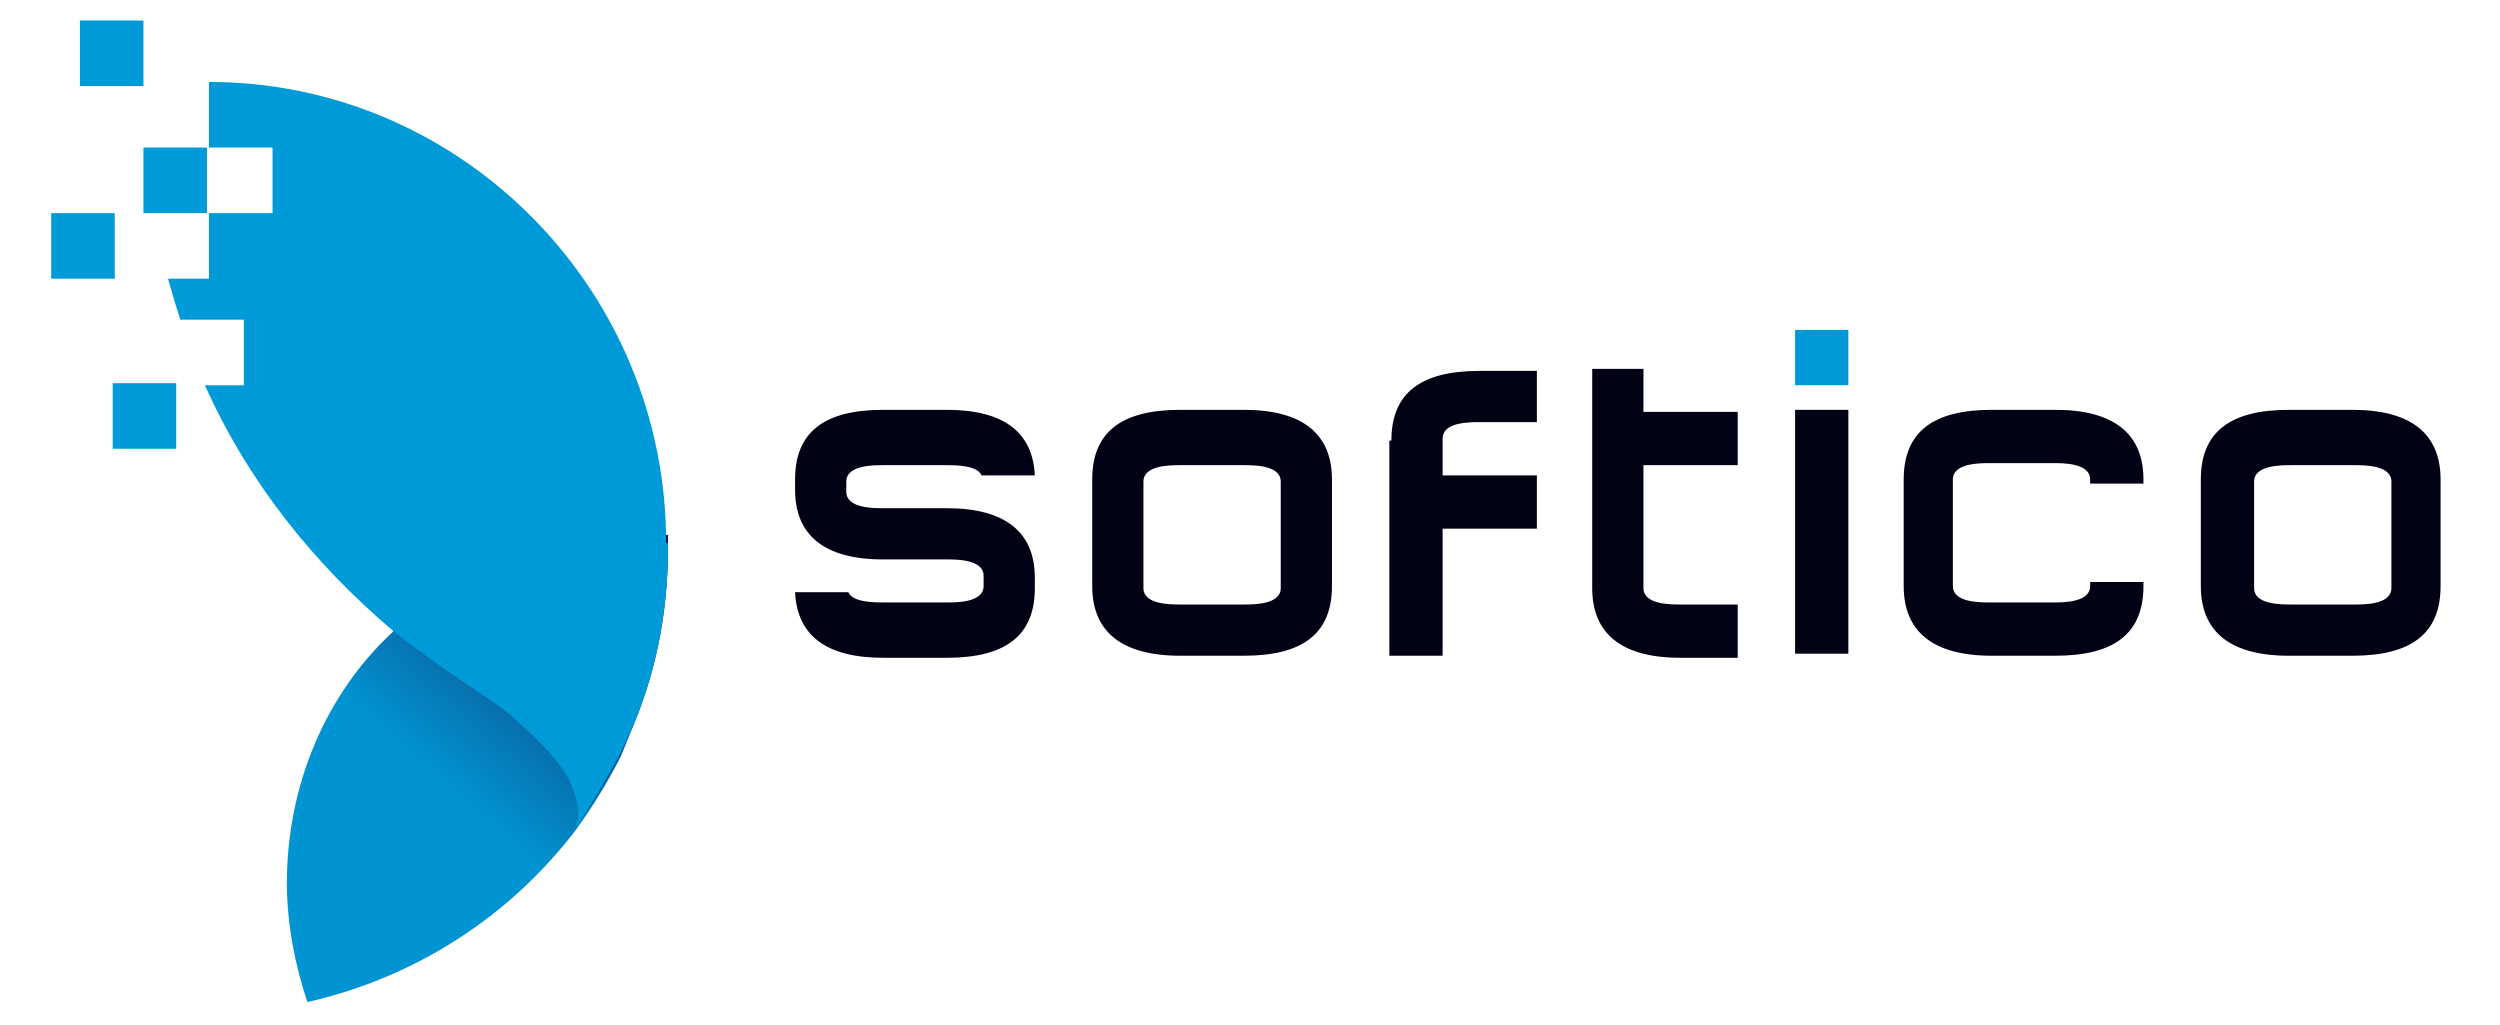
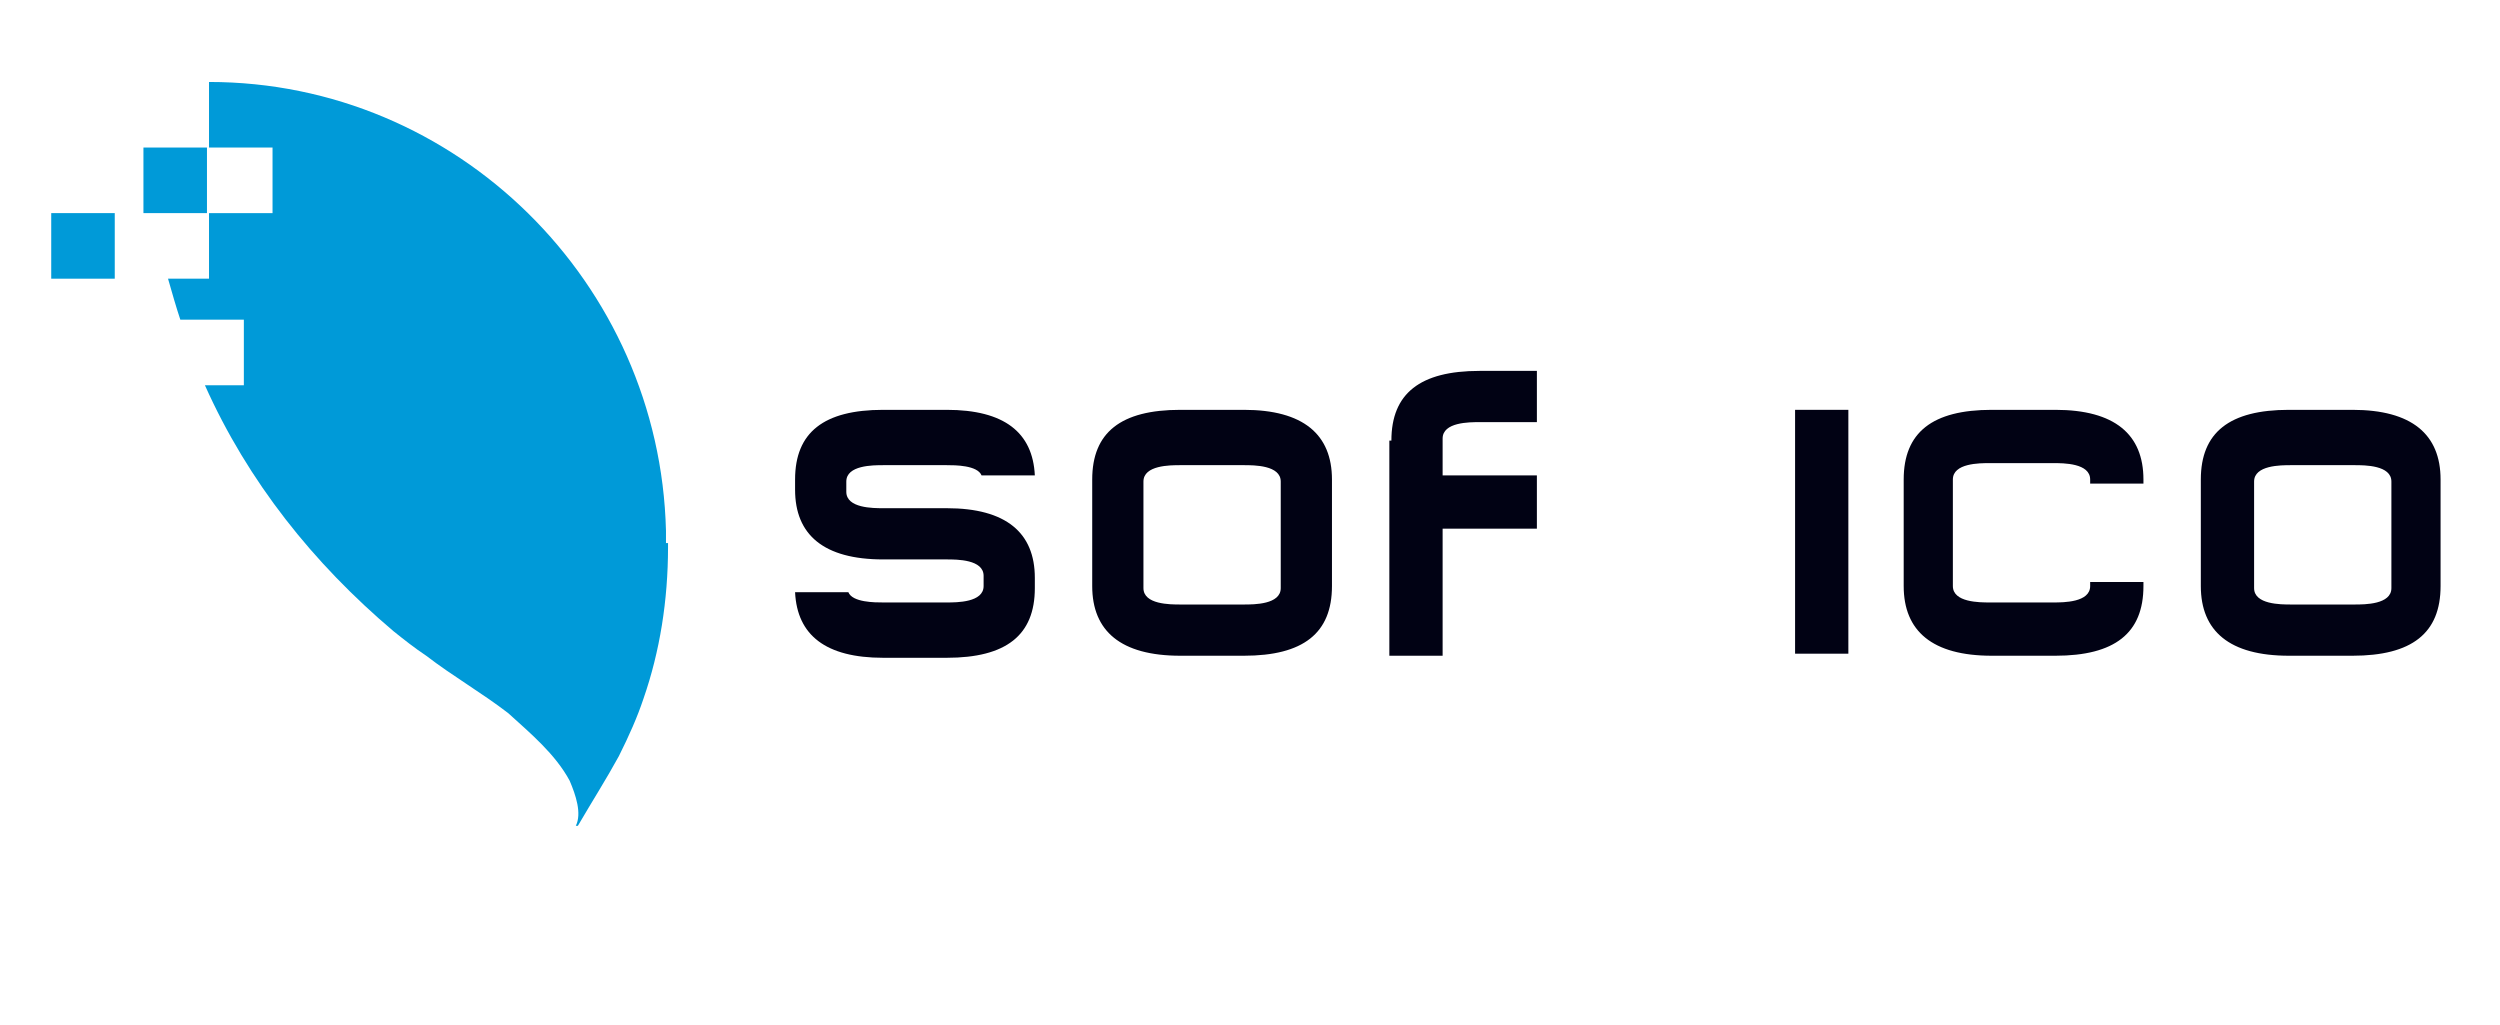
<svg xmlns="http://www.w3.org/2000/svg" version="1.1" viewBox="0 0 122 50">
  <defs>
    <style>
      .cls-1 {
        fill: url(#_Градієнт_без_назви);
      }

      .cls-2 {
        fill: #010214;
      }

      .cls-3 {
        fill: #009ad8;
      }
    </style>
    <linearGradient id="_Градієнт_без_назви" data-name="Градієнт без назви" x1="19.6" y1="115.9" x2="28.6" y2="105.6" gradientTransform="translate(.5 -78.8) scale(1 1)" gradientUnits="userSpaceOnUse">
      <stop offset="0" stop-color="#0094d3" />
      <stop offset=".3" stop-color="#0775b3" />
      <stop offset=".9" stop-color="#1c2664" />
      <stop offset="1" stop-color="#211451" />
    </linearGradient>
  </defs>
  <g>
    <g id="_Шар_1" data-name="Шар_1">
      <g>
-         <path class="cls-3" d="M87.6,16.1h2.6v2.7h-2.6v-2.7Z" />
        <path class="cls-2" d="M43.1,20c-2.9,0-4.3,1.1-4.3,3.4v.5c0,2.2,1.4,3.4,4.3,3.4h3.1c.5,0,1.8,0,1.8.8v.5c0,.8-1.3.8-1.8.8h-3.1c-.4,0-1.5,0-1.7-.5h-2.6c.1,2.1,1.5,3.2,4.3,3.2h3.1c2.9,0,4.3-1.1,4.3-3.4v-.5c0-2.2-1.4-3.4-4.3-3.4h-3.1c-.5,0-1.8,0-1.8-.8v-.5c0-.8,1.3-.8,1.8-.8h3.1c.4,0,1.5,0,1.7.5h2.6c-.1-2.1-1.5-3.2-4.3-3.2h-3.1Z" />
        <path class="cls-2" d="M60.7,20h-3.1c-2.9,0-4.3,1.1-4.3,3.4v5.2c0,2.2,1.4,3.4,4.3,3.4h3.1c2.9,0,4.3-1.1,4.3-3.4v-5.2c0-2.2-1.4-3.4-4.3-3.4ZM62.5,28.7c0,.8-1.3.8-1.8.8h-3.1c-.5,0-1.8,0-1.8-.8v-5.2c0-.8,1.3-.8,1.8-.8h3.1c.5,0,1.8,0,1.8.8v5.2Z" />
        <path class="cls-2" d="M67.8,21.3v10.7h2.6v-6.2h4.6v-2.6h-4.6v-1.8c0-.8,1.3-.8,1.8-.8h2.8v-2.5h-2.8c-2.9,0-4.3,1.1-4.3,3.4h-.1Z" />
-         <path class="cls-2" d="M80.3,18h-2.6v10.7c0,2.2,1.4,3.4,4.3,3.4h2.8v-2.6h-2.8c-.5,0-1.8,0-1.8-.8v-6h4.6v-2.6h-4.6v-2.1h.1Z" />
        <path class="cls-2" d="M87.6,20h2.6v11.9h-2.6v-11.9Z" />
        <path class="cls-2" d="M97.2,20c-2.9,0-4.3,1.1-4.3,3.4v5.2c0,2.2,1.4,3.4,4.3,3.4h3.1c2.9,0,4.3-1.1,4.3-3.4v-.2h-2.6v.2c0,.8-1.3.8-1.8.8h-3.1c-.5,0-1.8,0-1.8-.8v-5.2c0-.8,1.3-.8,1.8-.8h3.1c.5,0,1.8,0,1.8.8v.2h2.6v-.2c0-2.2-1.4-3.4-4.3-3.4h-3.1Z" />
        <path class="cls-2" d="M114.8,20h-3.1c-2.9,0-4.3,1.1-4.3,3.4v5.2c0,2.2,1.4,3.4,4.3,3.4h3.1c2.9,0,4.3-1.1,4.3-3.4v-5.2c0-2.2-1.4-3.4-4.3-3.4ZM116.7,28.7c0,.8-1.3.8-1.8.8h-3.1c-.5,0-1.8,0-1.8-.8v-5.2c0-.8,1.3-.8,1.8-.8h3.1c.5,0,1.8,0,1.8.8v5.2Z" />
-         <path class="cls-1" d="M32.6,26.7c0,2.6-.4,5.1-1.2,7.4-.3.9-.7,1.8-1.1,2.8-.6,1.2-1.4,2.5-2.2,3.6-3.2,4.2-7.8,7.2-13.1,8.4-.6-1.8-1-3.8-1-5.8,0-4.8,1.9-9.2,5.1-12.2,3-3,7.2-4.8,11.7-4.8s1.2,0,1.8,0v.7Z" />
        <path class="cls-3" d="M2.5,10.4h3.1v3.2h-3.1v-3.2Z" />
-         <path class="cls-3" d="M5.5,18.7h3.1v3.2h-3.1v-3.2Z" />
-         <path class="cls-3" d="M3.9,1h3.1v3.2h-3.1V1Z" />
+         <path class="cls-3" d="M5.5,18.7h3.1v3.2v-3.2Z" />
        <path class="cls-3" d="M32.6,26.7c0,2.6-.4,5.1-1.2,7.4-.3.9-.7,1.8-1.2,2.8-.6,1.1-1.3,2.2-2,3.4h-.1c.3-.6,0-1.5-.3-2.2-.7-1.3-1.9-2.3-3-3.3-1.3-1-2.7-1.8-4-2.8-.6-.4-1.1-.8-1.6-1.2-3.9-3.3-7.1-7.3-9.2-12h1.9v-3.2h-3.1c-.2-.6-.4-1.3-.6-2h2v-3.2h3.1v-3.2h-3.1v-3.2h0c12.1,0,22,9.8,22.3,21.9v.6h.1Z" />
        <path class="cls-3" d="M7,7.2h3.1v3.2h-3.1v-3.2Z" />
      </g>
    </g>
  </g>
</svg>